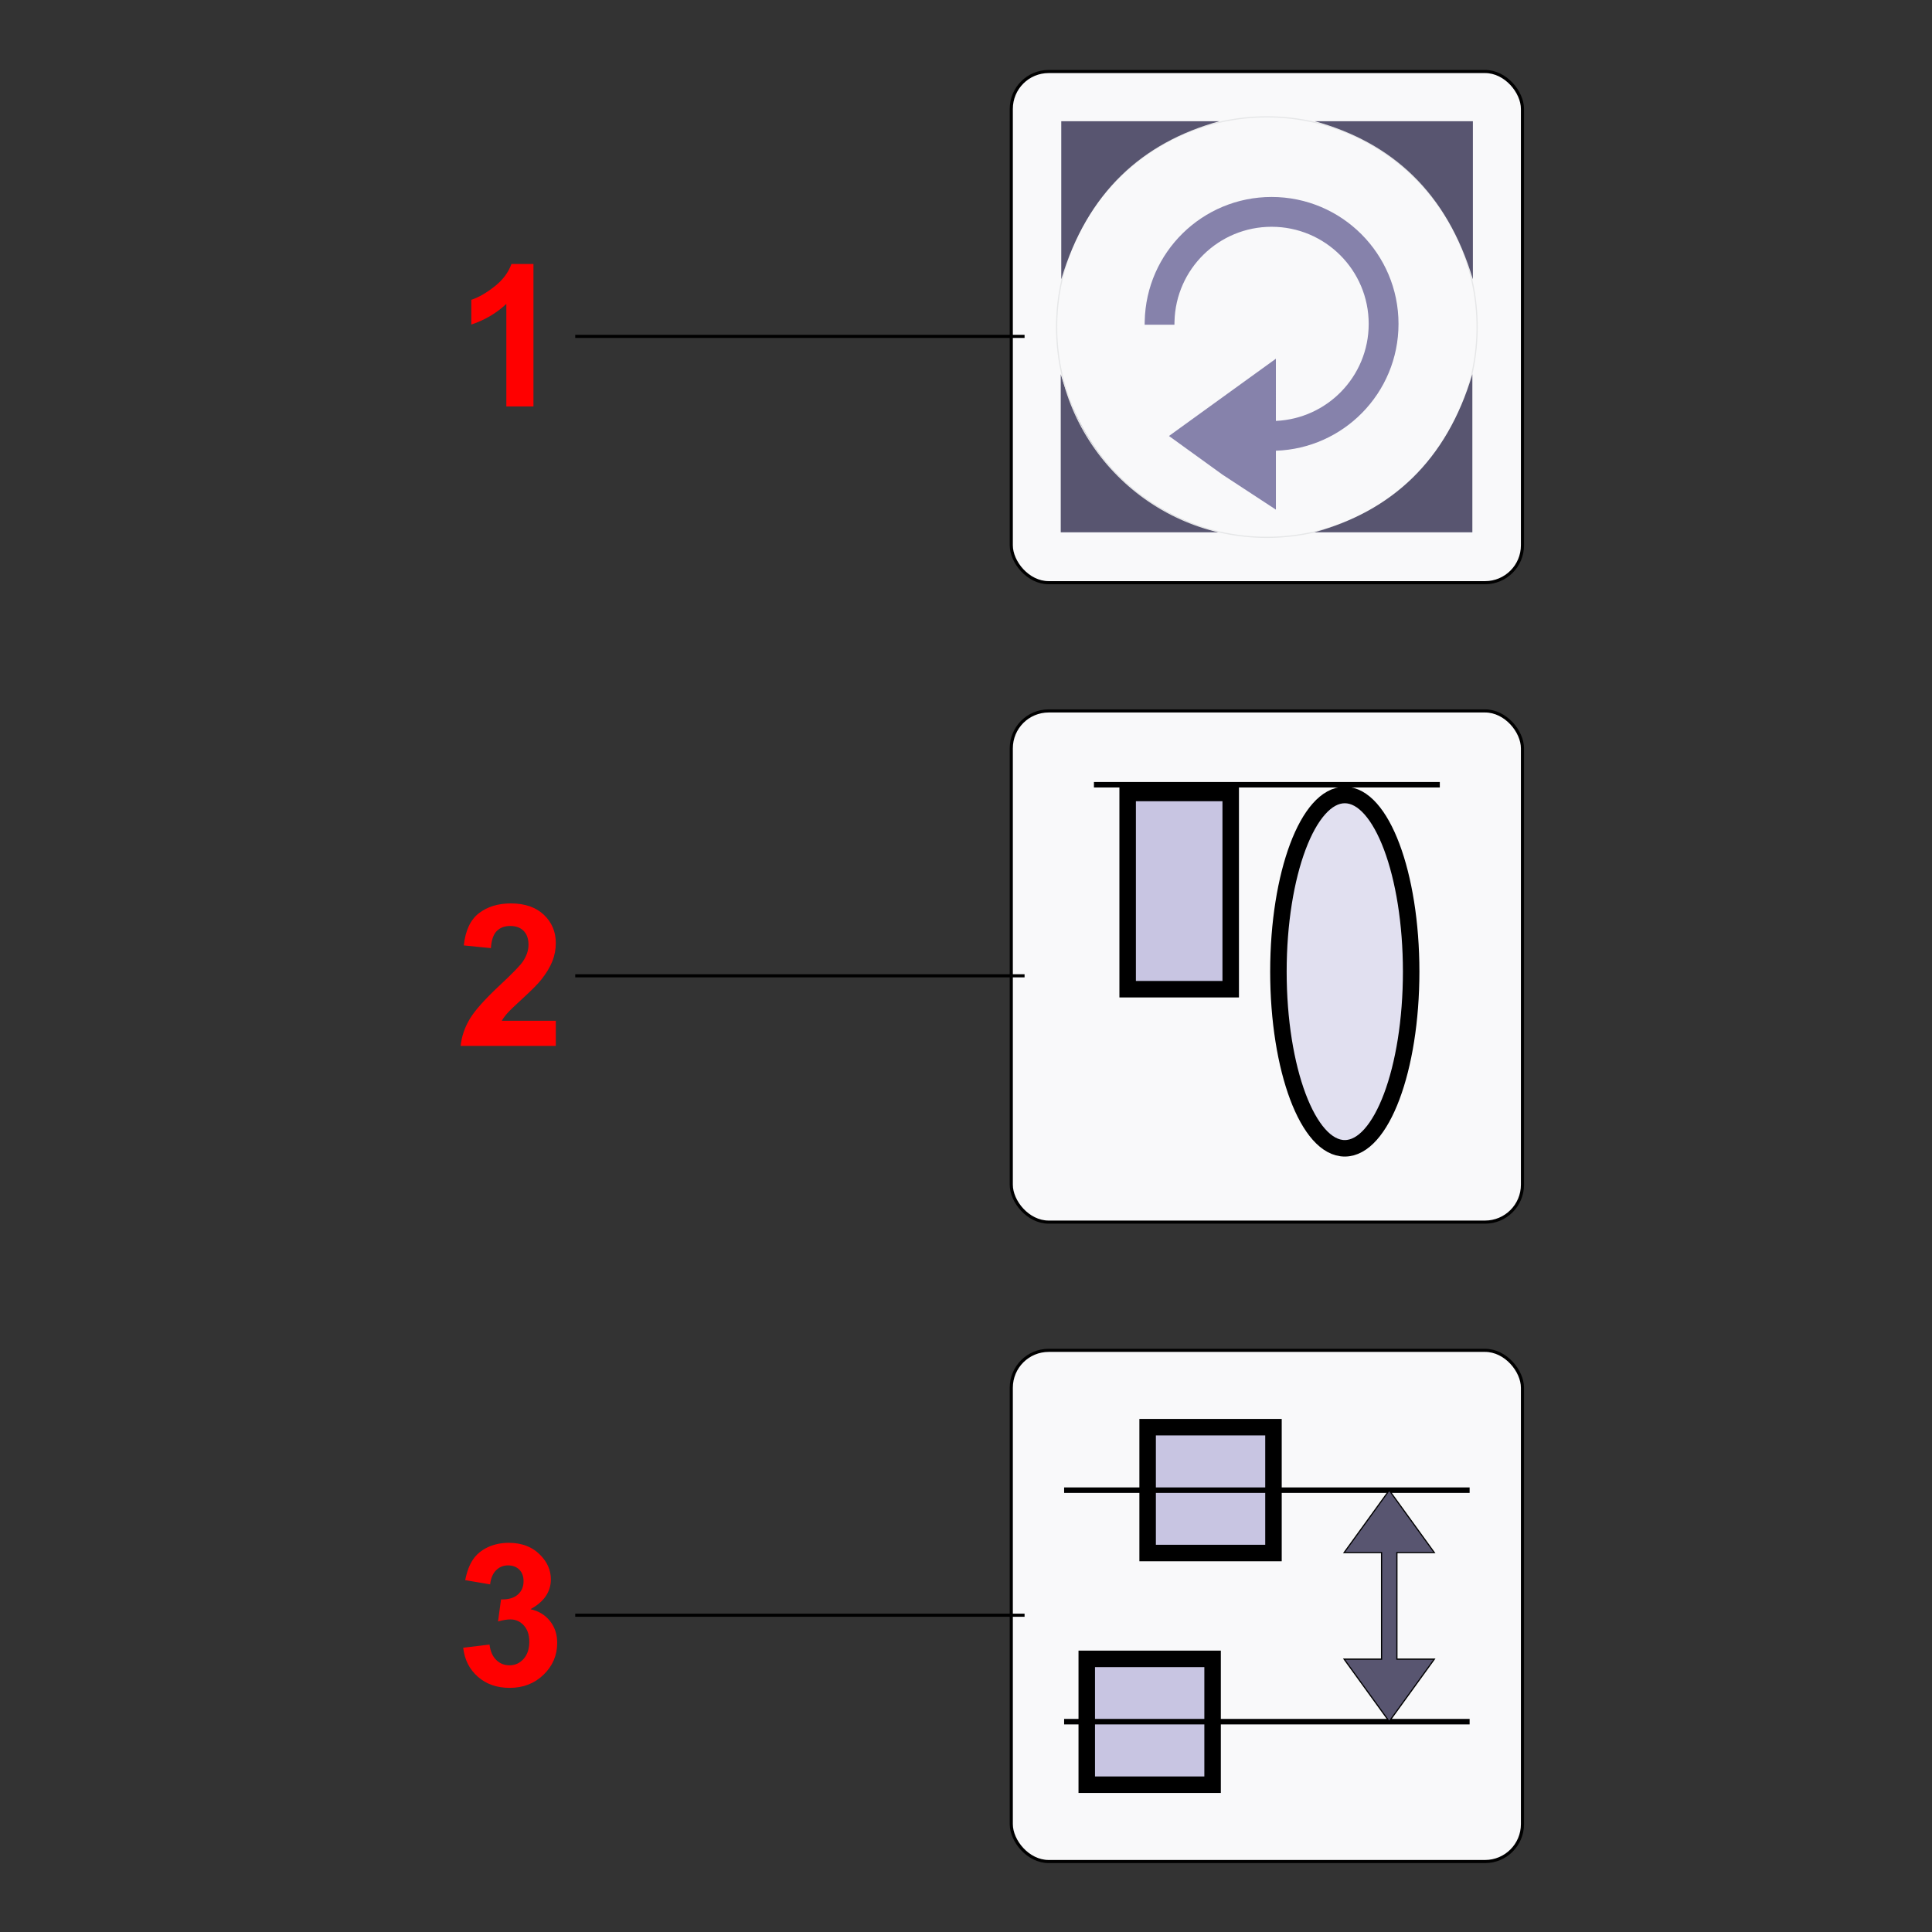
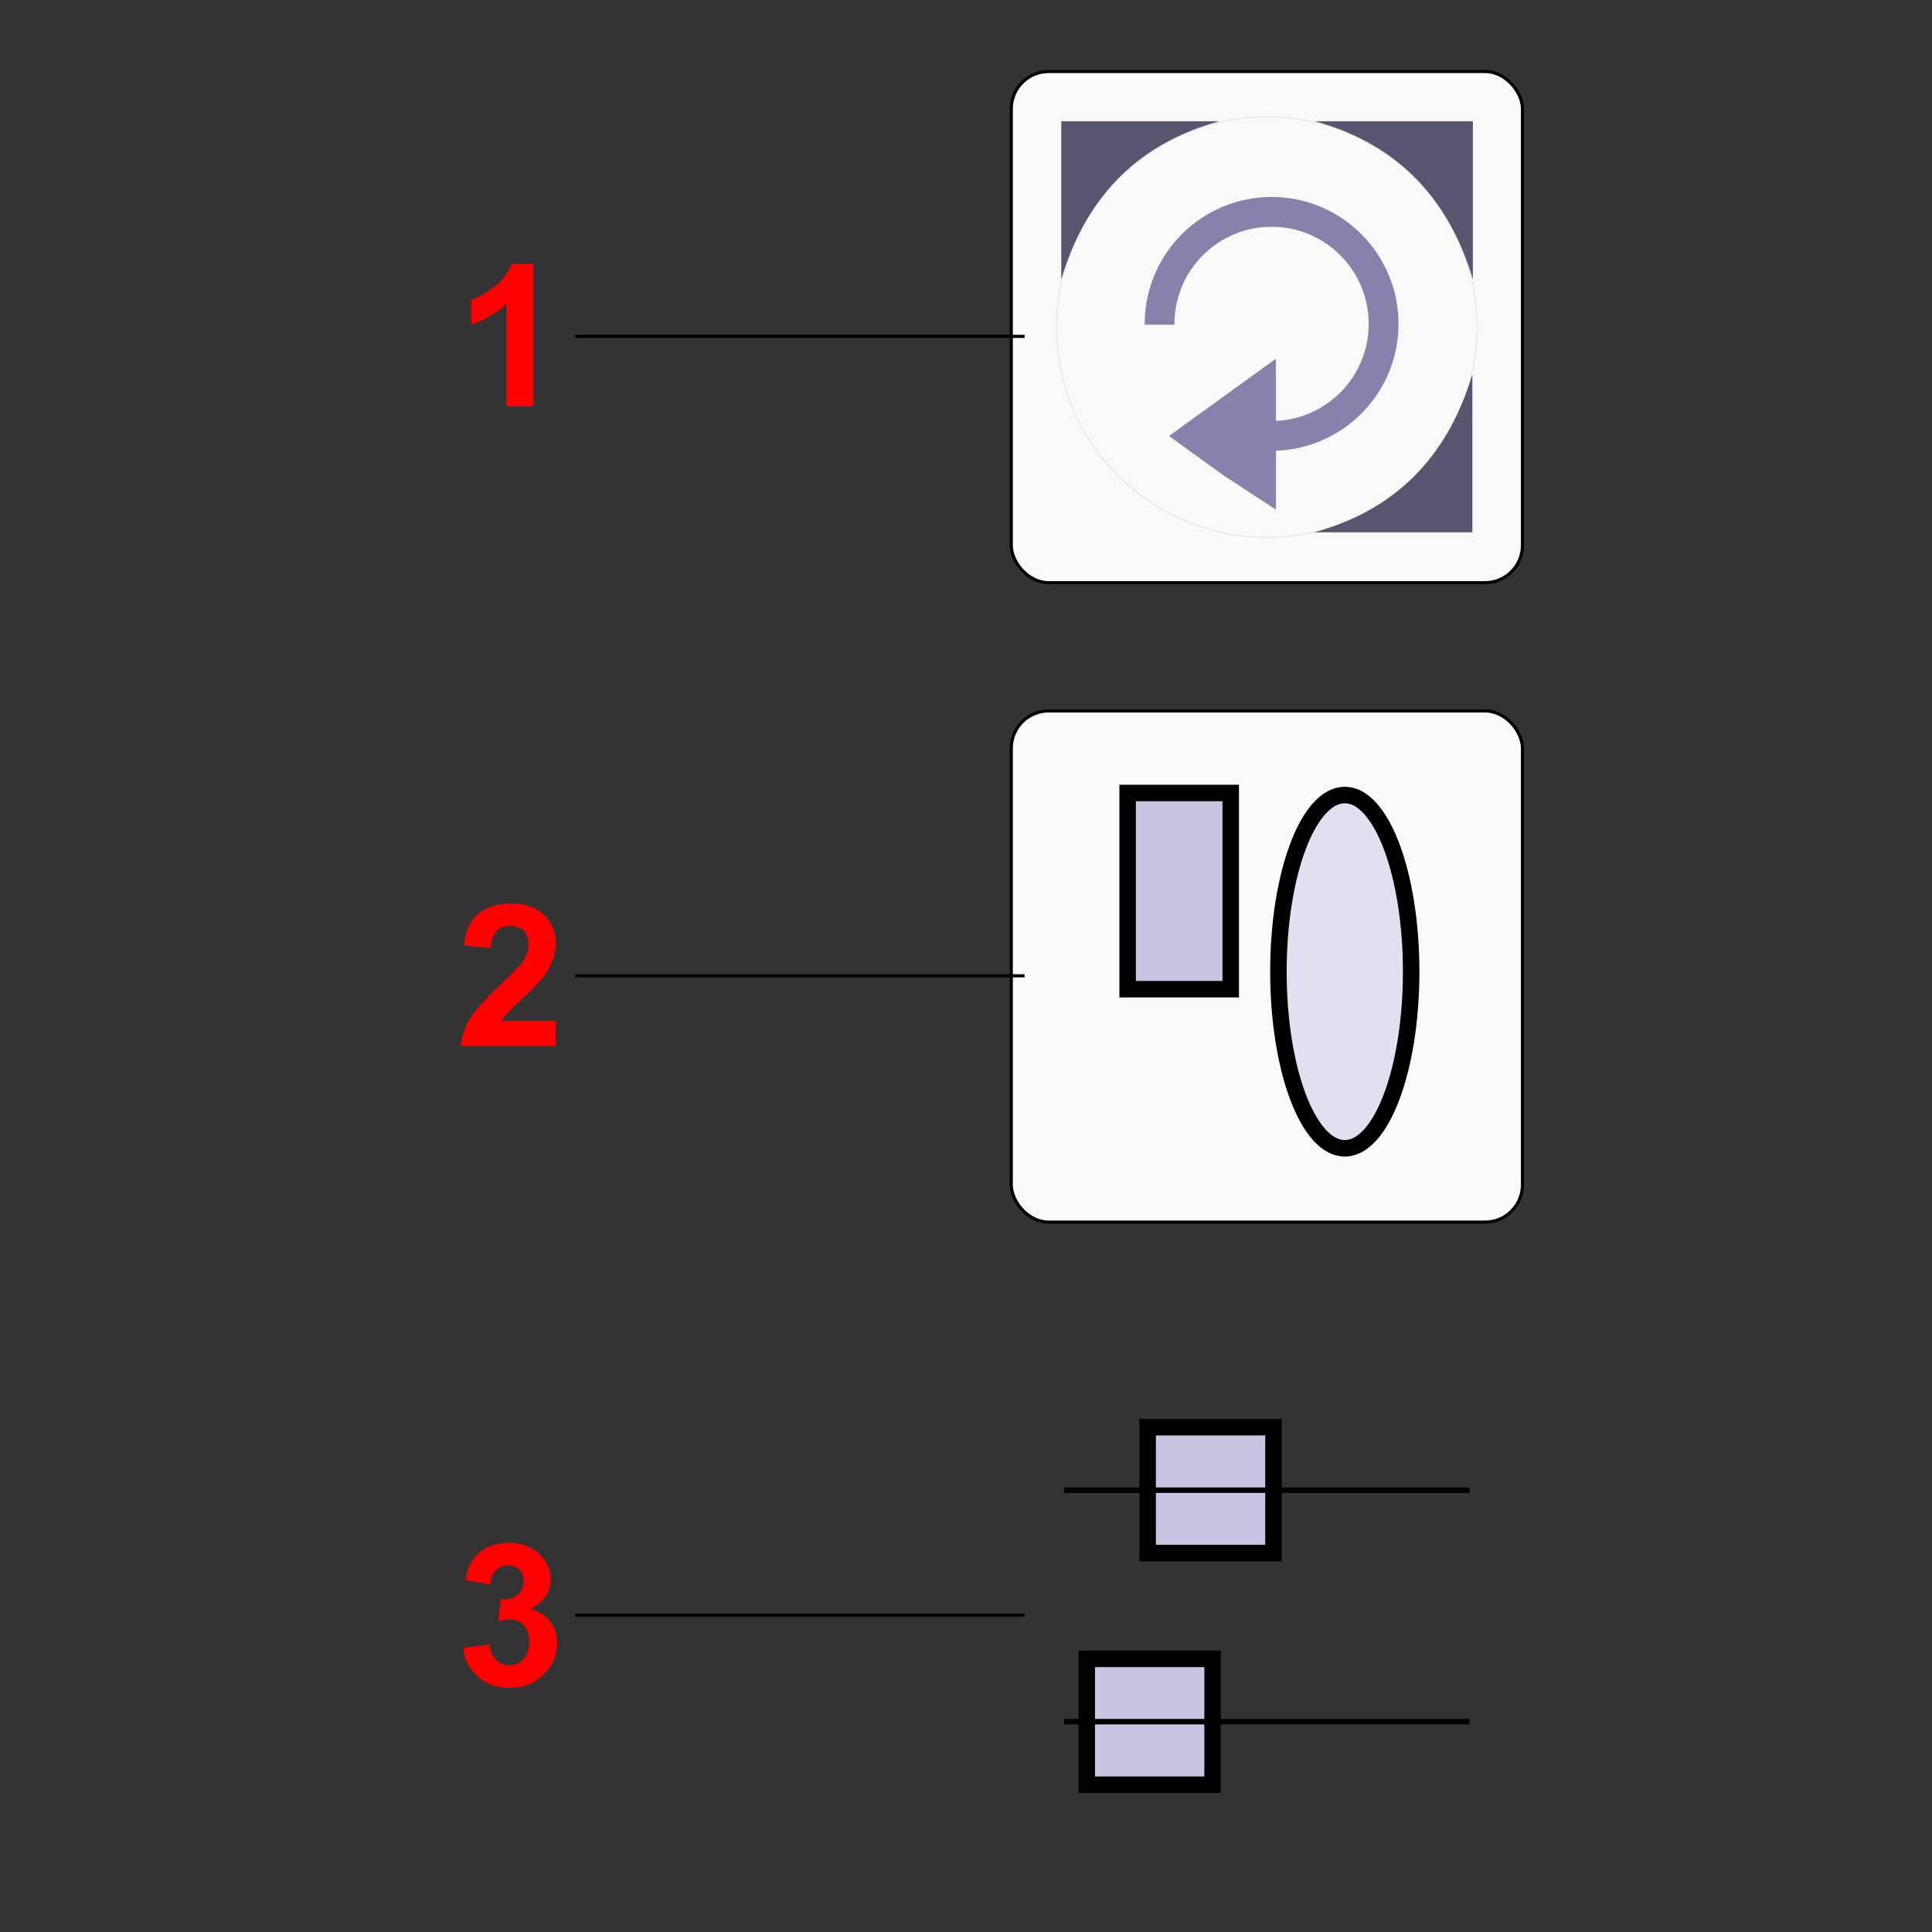
<svg xmlns="http://www.w3.org/2000/svg" xml:space="preserve" width="124mm" height="124mm" version="1.1" style="shape-rendering:geometricPrecision; text-rendering:geometricPrecision; image-rendering:optimizeQuality; fill-rule:evenodd; clip-rule:evenodd" viewBox="0 0 1549219 1549219">
  <rect x="0" y="0" width="1549219" height="1549219" fill="#333333" stroke="none" />
  <defs>
    <style type="text/css">
   
    .str4 {stroke:#E6E7E8;stroke-width:952.02}
    .str3 {stroke:black;stroke-width:952.02}
    .str0 {stroke:black;stroke-width:2498.74}
    .str2 {stroke:black;stroke-width:4407.78}
    .str1 {stroke:black;stroke-width:13222.1}
    .fil2 {fill:none}
    .fil6 {fill:#8682AB}
    .fil1 {fill:#C8C5E2}
    .fil4 {fill:#E1E0F0}
    .fil0 {fill:#F9F9FA}
    .fil3 {fill:#585570;fill-rule:nonzero}
    .fil5 {fill:red;fill-rule:nonzero}
   
  </style>
  </defs>
  <g id="Layer_x0020_1">
    <rect class="fil0 str0" x="810919" y="57340" width="409906" height="409906" rx="29985" ry="29985" />
    <rect class="fil0 str0" x="810919" y="570074" width="409906" height="409906" rx="29985" ry="29985" />
-     <rect class="fil0 str0" x="810919" y="1082808" width="409906" height="409906" rx="29985" ry="29985" />
    <g id="_955746272">
      <polygon class="fil1 str1" points="871436,1330196 871436,1431105 972345,1431105 972345,1330196 " />
      <polygon class="fil1 str1" points="920256,1144418 920256,1245327 1021165,1245327 1021165,1144418 " />
      <line class="fil2 str2" x1="1178450" y1="1380555" x2="853294" y2="1380555" />
      <line class="fil2 str2" x1="1178450" y1="1194930" x2="853294" y2="1194930" />
-       <polygon class="fil3 str3" points="1113982,1380403 1150147,1330429 1120139,1330429 1120139,1244992 1150147,1244992 1113982,1195019 1077823,1244992 1107830,1244992 1107830,1330429 1077823,1330429 " />
    </g>
    <g id="_955747136">
      <polygon class="fil1 str1" points="904232,793215 986873,793215 986873,635867 904232,635867 " />
-       <line class="fil2 str2" x1="877200" y1="629259" x2="1154543" y2="629259" />
      <path class="fil4 str1" d="M1078350 920797c29393,0 53221,-63421 53221,-141652 0,-78232 -23828,-141652 -53221,-141652 -29393,0 -53221,63421 -53221,141652 0,78232 23828,141652 53221,141652z" />
    </g>
    <path class="fil5" d="M427757 325929l-21738 0 0 -82244c-7934,7457 -17295,12983 -28085,16554l0 -19834c5686,-1852 11848,-5369 18486,-10578 6664,-5182 11212,-11239 13698,-18141l17639 0 0 114242z" />
    <path class="fil5" d="M445687 818512l0 20151 -76320 0c820,-7669 3306,-14915 7431,-21764 4125,-6849 12296,-15947 24461,-27291 9811,-9150 15815,-15365 18036,-18618 2988,-4495 4495,-8938 4495,-13355 0,-4865 -1296,-8594 -3914,-11212 -2591,-2619 -6188,-3914 -10762,-3914 -4549,0 -8146,1376 -10843,4125 -2671,2724 -4204,7273 -4628,13646l-21738 -2169c1296,-12005 5342,-20627 12165,-25863 6823,-5210 15337,-7827 25572,-7827 11213,0 20019,3041 26445,9097 6399,6056 9599,13593 9599,22611 0,5130 -926,9996 -2750,14650 -1825,4628 -4734,9468 -8727,14545 -2619,3385 -7405,8225 -14280,14544 -6903,6321 -11266,10500 -13091,12589 -1850,2063 -3332,4099 -4469,6056l43317 0z" />
    <path class="fil5" d="M371429 1321277l21103 -2565c661,5395 2460,9520 5395,12376 2936,2856 6479,4284 10631,4284 4469,0 8225,-1719 11292,-5130 3041,-3412 4575,-8013 4575,-13832 0,-5473 -1454,-9838 -4390,-13037 -2935,-3200 -6505,-4813 -10736,-4813 -2777,0 -6083,555 -9944,1639l2406 -17665c5871,159 10340,-1137 13434,-3861 3093,-2697 4628,-6321 4628,-10843 0,-3834 -1137,-6875 -3411,-9177 -2275,-2274 -5290,-3411 -9072,-3411 -3728,0 -6902,1296 -9520,3887 -2644,2592 -4230,6374 -4813,11346l-19992 -3412c1402,-6928 3491,-12455 6321,-16607 2804,-4125 6743,-7379 11768,-9759 5025,-2354 10683,-3543 16925,-3543 10683,0 19252,3411 25705,10261 5315,5606 7986,11953 7986,19013 0,9996 -5447,18010 -16369,23959 6505,1402 11689,4523 15602,9389 3888,4865 5845,10736 5845,17612 0,9969 -3649,18484 -10922,25518 -7273,7035 -16317,10552 -27159,10552 -10261,0 -18776,-2962 -25520,-8912 -6769,-5925 -10683,-13672 -11768,-23272z" />
    <line class="fil2 str0" x1="821576" y1="269734" x2="461263" y2="269734" />
    <line class="fil2 str0" x1="821576" y1="782468" x2="461263" y2="782468" />
    <line class="fil2 str0" x1="821576" y1="1295202" x2="461263" y2="1295202" />
    <g id="_955748928">
      <path class="fil6" d="M1023113 361422c27075,-918 51507,-12402 69210,-30458 18005,-18358 29107,-43508 29107,-71242 0,-28106 -11392,-53549 -29810,-71969 -18416,-18416 -43863,-29807 -71966,-29807 -27734,0 -52882,11102 -71242,29105 -18389,18032 -29964,42998 -30498,70674l-52 2666 2665 0 18656 0 2556 0 60 -2564c502,-21092 9394,-40110 23462,-53840 14034,-13698 33226,-22136 54395,-22136 21504,0 40971,8714 55063,22806 14090,14093 22806,33561 22806,55065 0,21166 -8441,40361 -22136,54393 -13380,13709 -31839,22497 -52286,23403l5 -49866 -42868 30974 -42870 30981 42870 30974 42875 28081 0 -47240z" />
-       <path class="fil3" d="M850580 300092c20881,69807 65012,109762 126770,126770l-126770 0c0,-42256 0,-84514 0,-126770z" />
      <path class="fil2 str4" d="M1015872 430879c93108,0 168586,-75478 168586,-168586 0,-93108 -75478,-168586 -168586,-168586 -93108,0 -168586,75478 -168586,168586 0,93108 75478,168586 168586,168586z" />
      <path class="fil3" d="M850994 223980c20881,-69807 65012,-109762 126770,-126770l-126770 0c0,42256 0,84514 0,126770z" />
      <path class="fil3" d="M1180645 300092c-20881,69807 -65012,109762 -126770,126770l126770 0c0,-42256 0,-84514 0,-126770z" />
      <path class="fil3" d="M1181058 223980c-20881,-69807 -65012,-109762 -126770,-126770l126770 0c0,42256 0,84514 0,126770z" />
    </g>
    <rect class="fil2" width="1549219" height="1549219" />
  </g>
</svg>